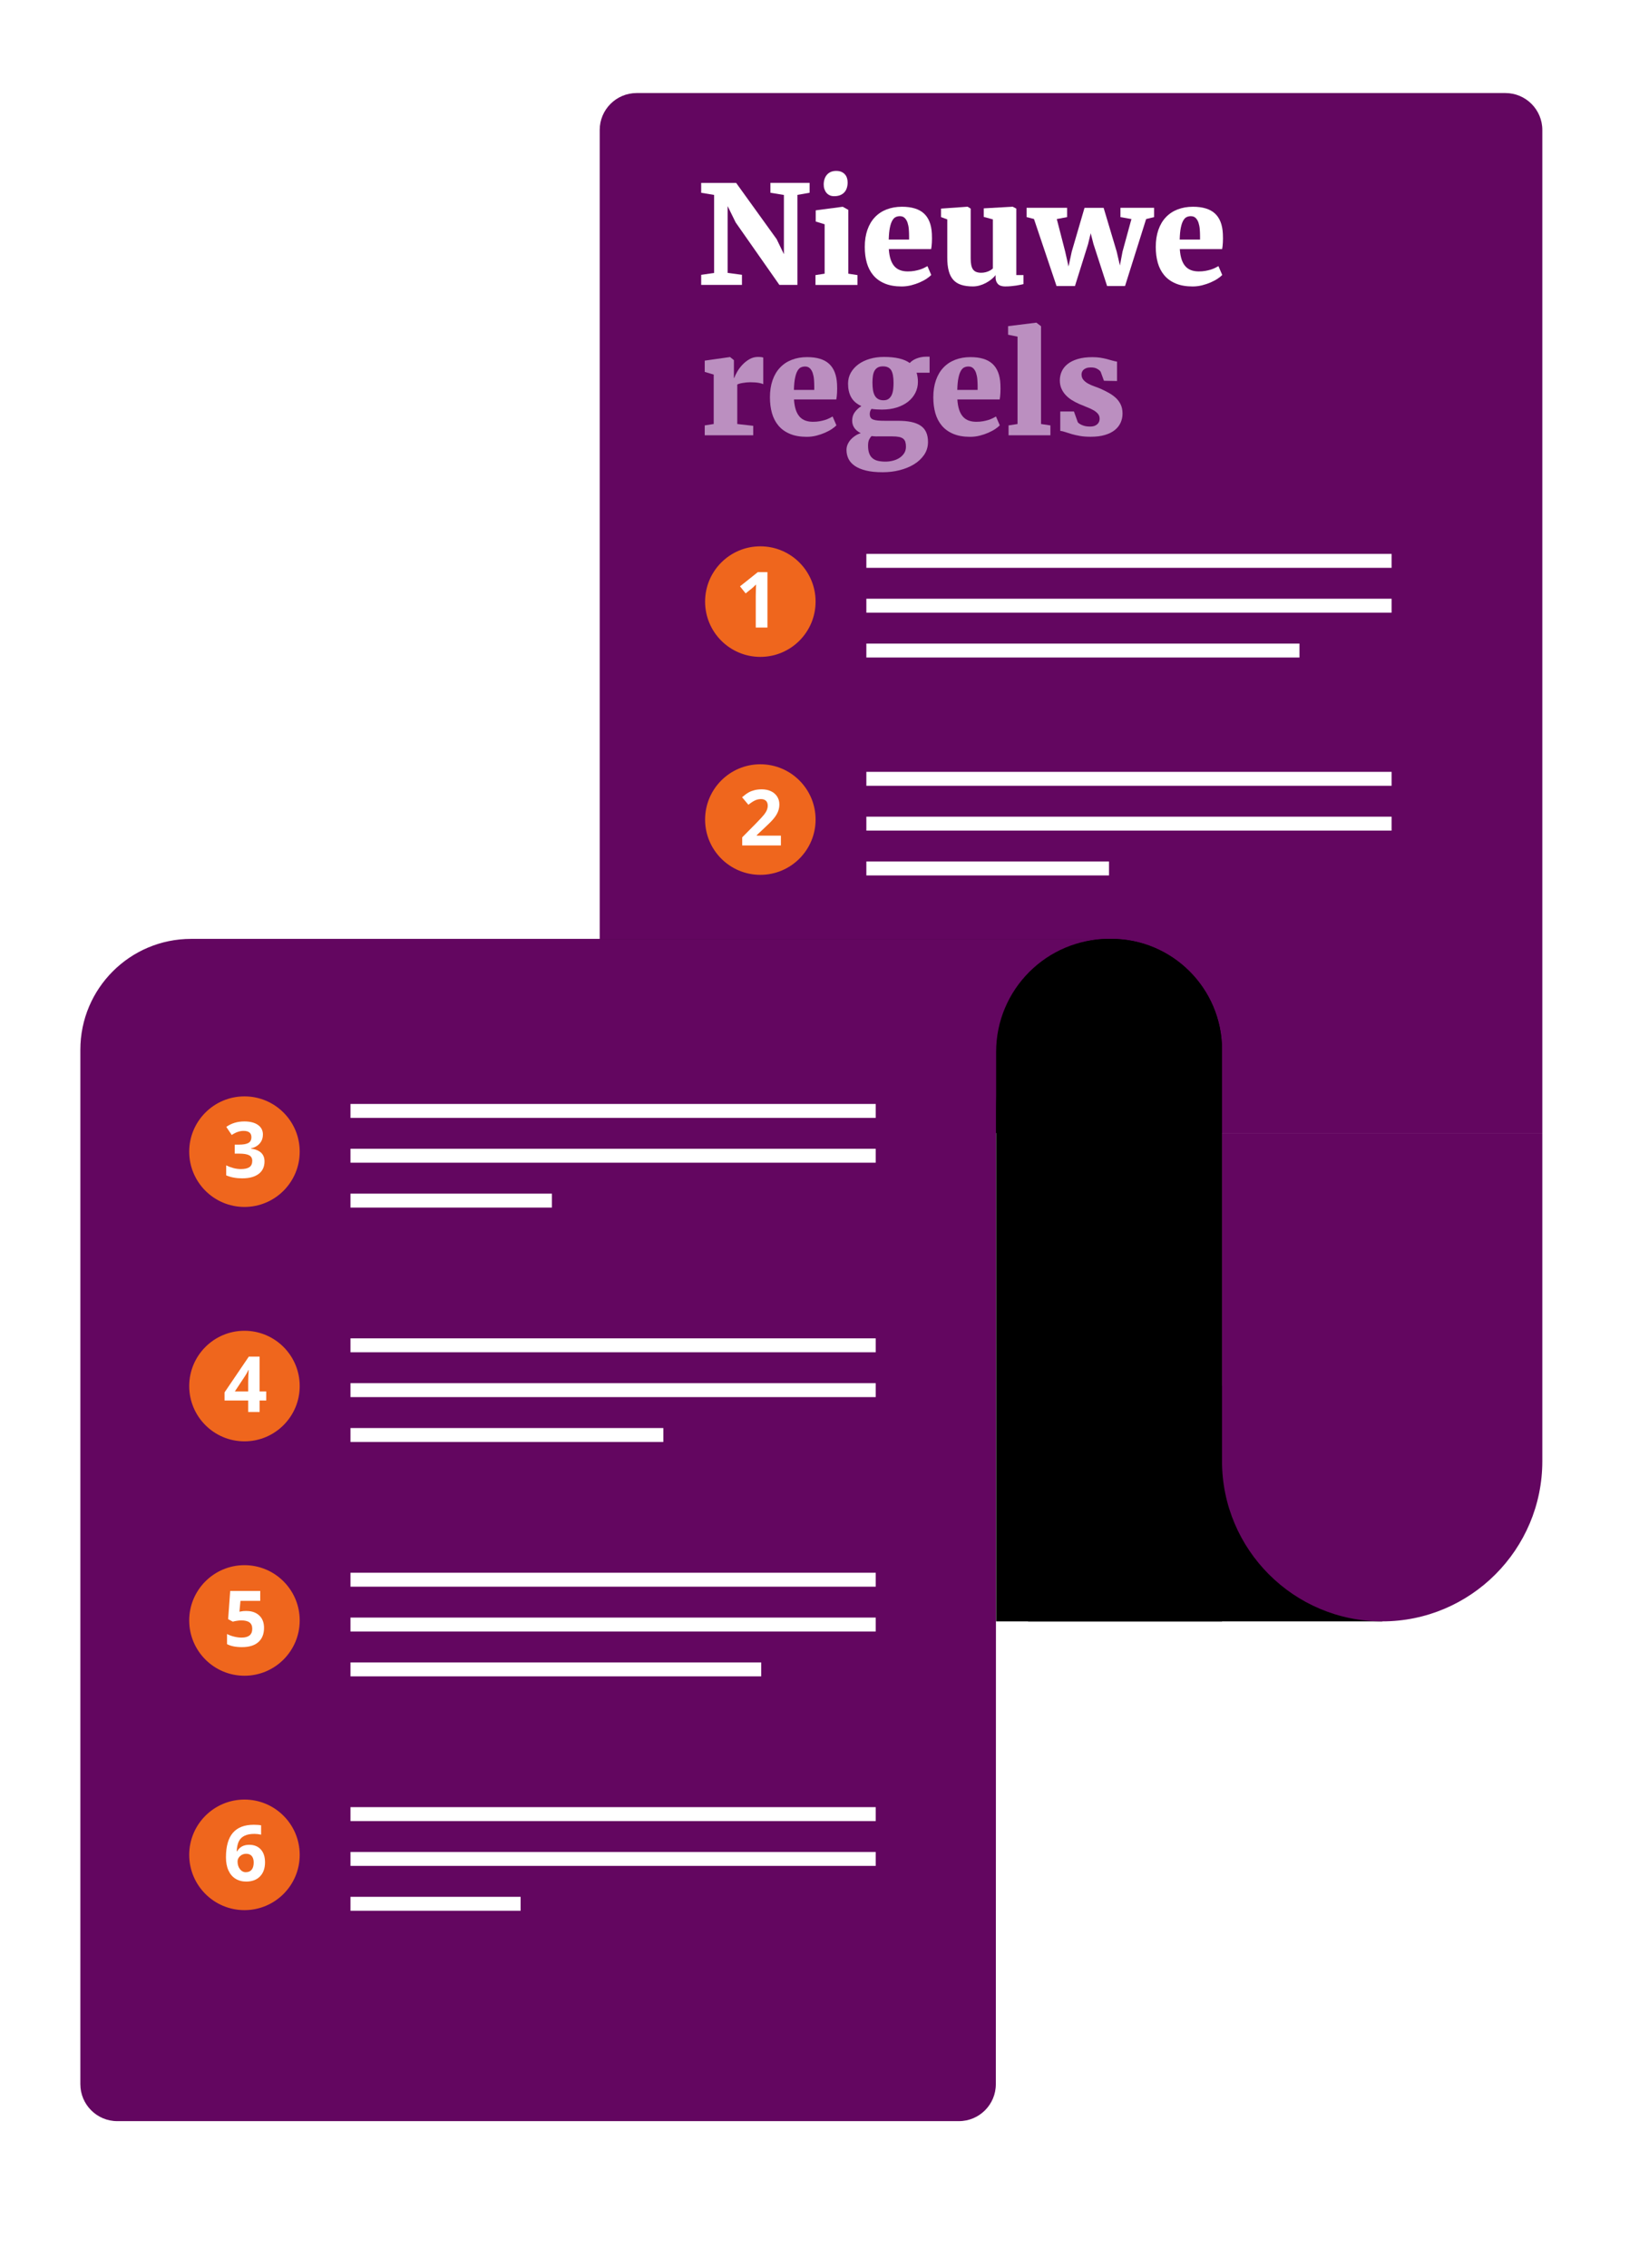
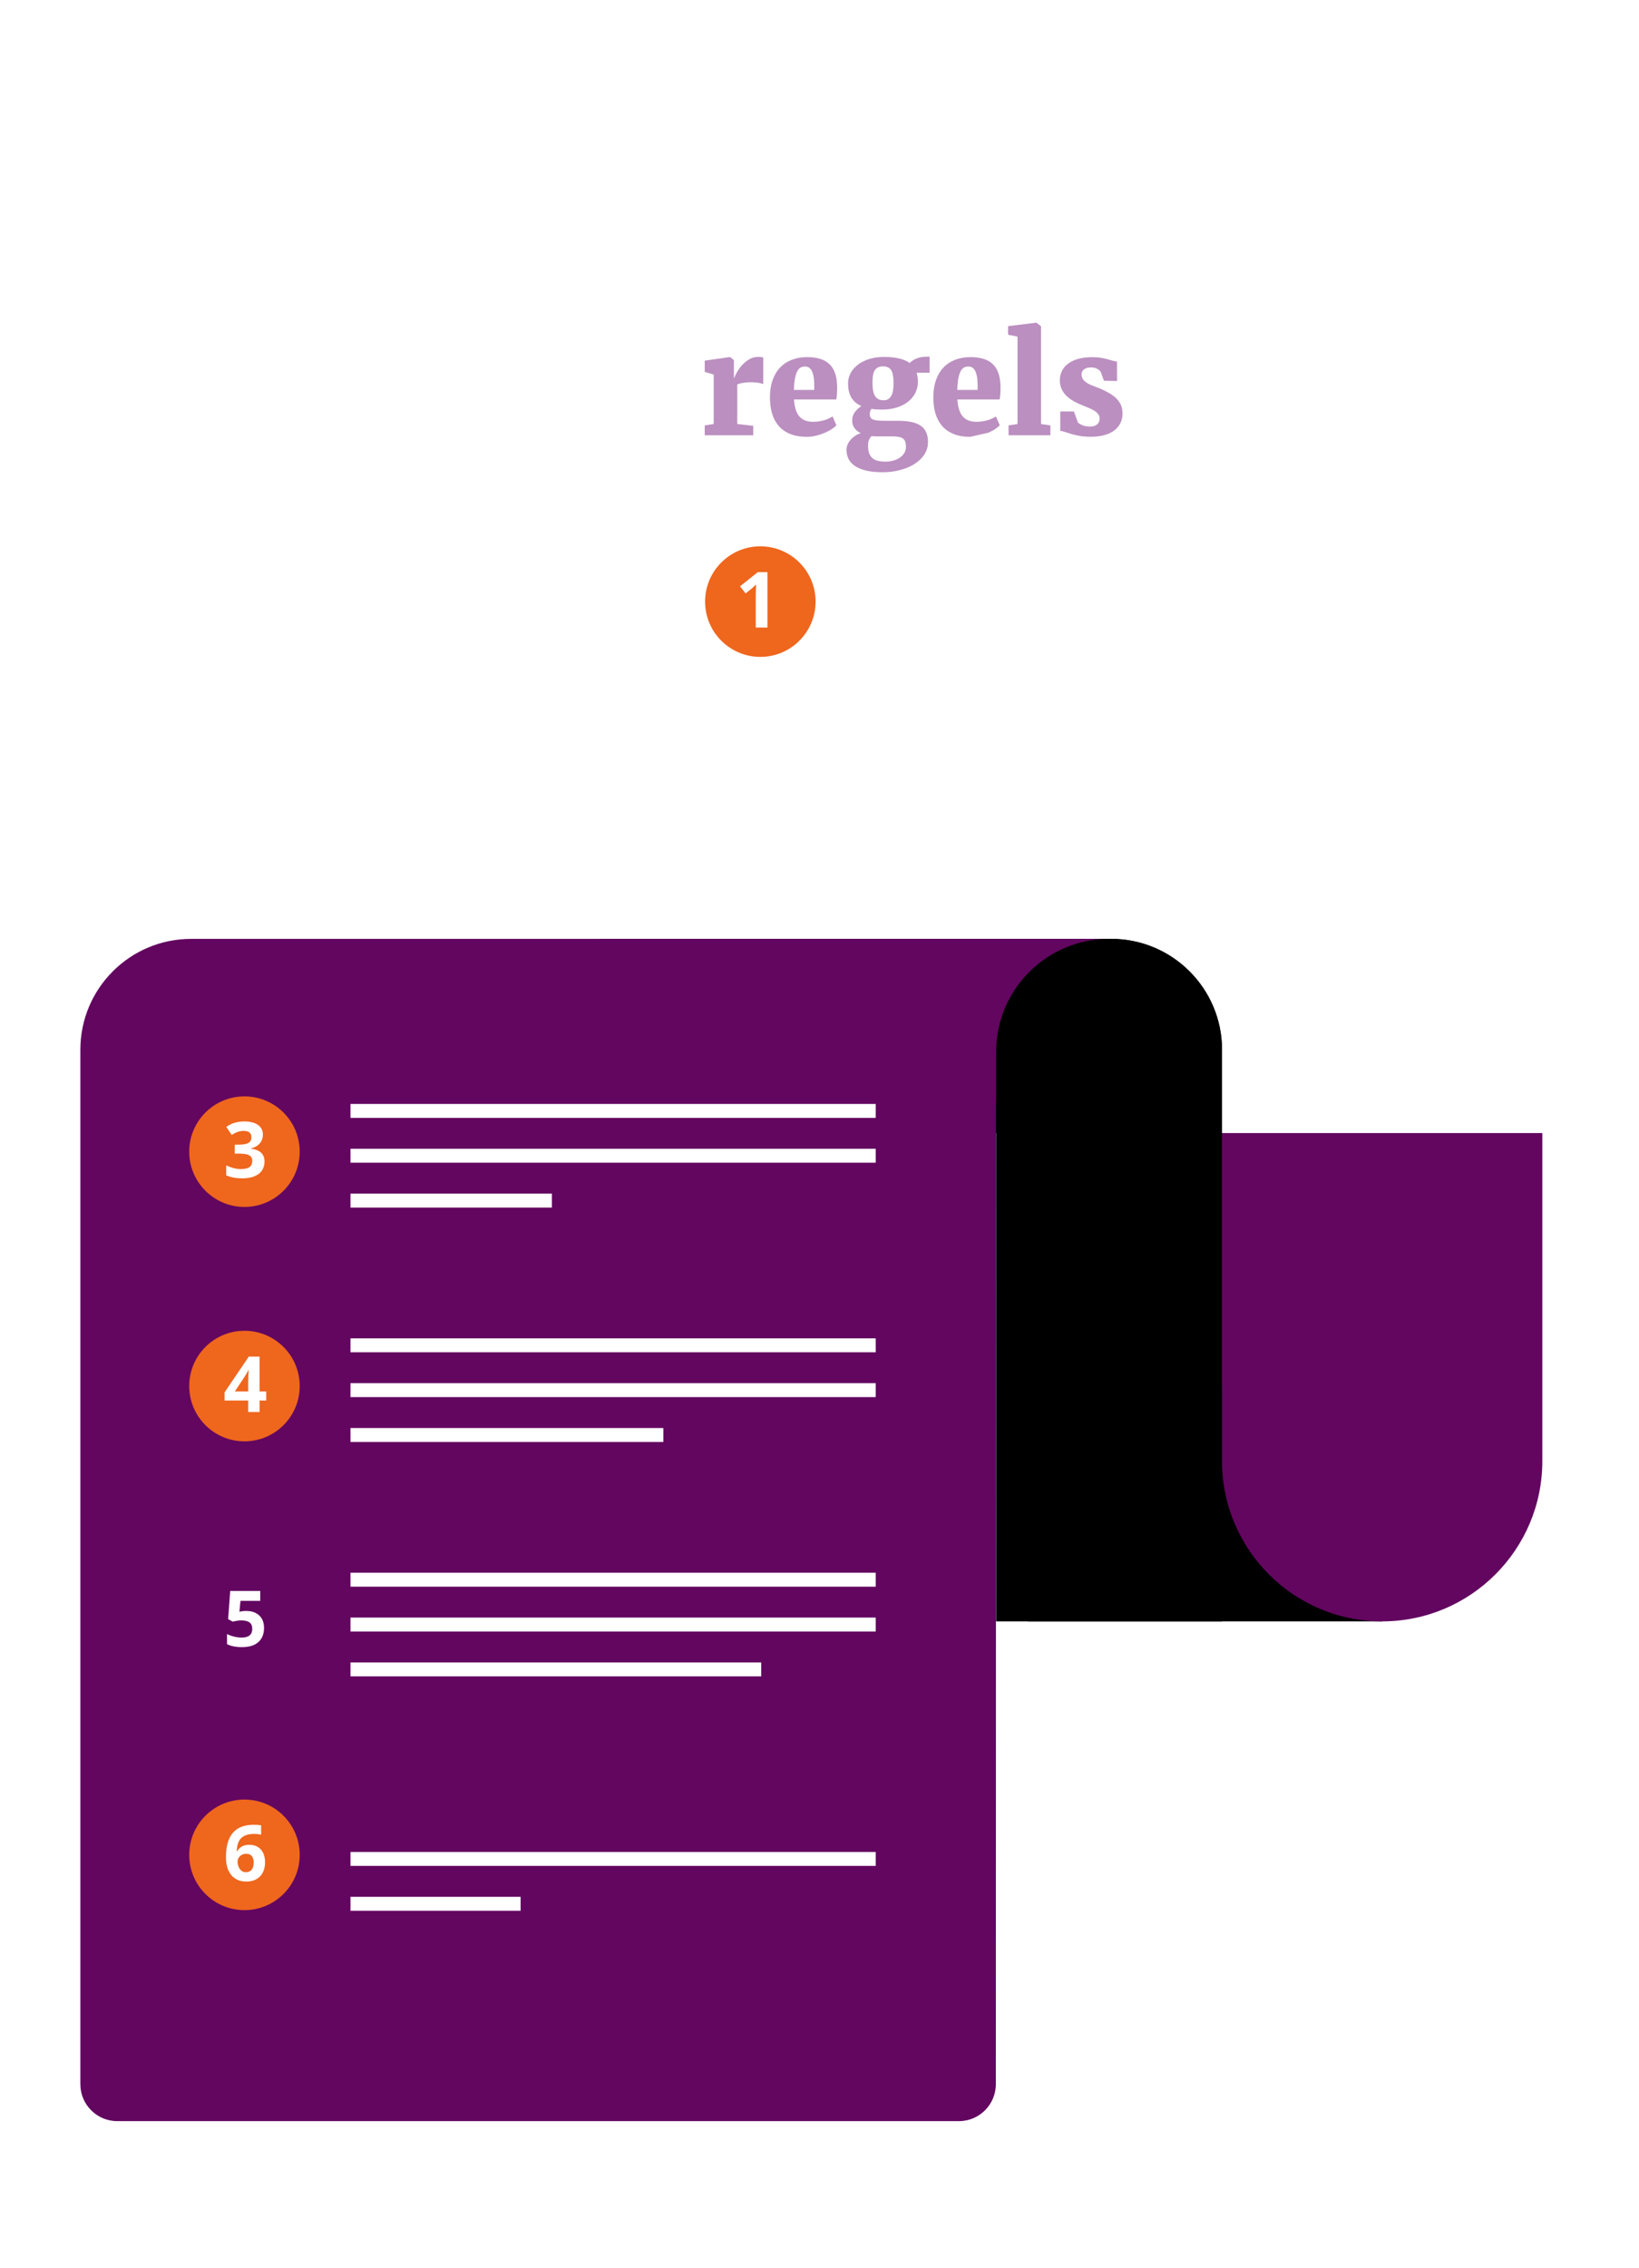
<svg xmlns="http://www.w3.org/2000/svg" id="DESIGN" version="1.1" viewBox="0 0 443.84 613.71">
  <defs>
    <filter id="drop-shadow-1" filterUnits="userSpaceOnUse">
      <feOffset dx="0" dy="0" />
      <feGaussianBlur result="blur" stdDeviation="31" />
      <feFlood flood-color="#000" flood-opacity=".75" />
      <feComposite in2="blur" operator="in" />
      <feComposite in="SourceGraphic" />
    </filter>
  </defs>
  <rect x="278.4" y="375.08" width="95.89" height="63.68" fill="#000" stroke-width="0" />
  <g>
-     <path d="M162.4,306.62h255.26V35.18c0-5.52-4.48-10-10-10h-235.26c-5.52,0-10,4.48-10,10v271.44Z" fill="#630660" stroke-width="0" />
    <path d="M330.91,306.62h86.75v88.77c0,23.94-19.44,43.37-43.37,43.37h0c-23.94,0-43.37-19.44-43.37-43.37v-88.77h0Z" fill="#630660" stroke-width="0" />
    <path d="M162.4,254.07h138.52c16.56,0,30,13.44,30,30v22.55h-168.52v-52.55h0Z" fill="#000" filter="url(#drop-shadow-1)" stroke-width="0" />
    <path d="M269.74,301.16c0-26.01,10.16-47.09,30.59-47.09H51.76c-16.57,0-30,13.43-30,30v279.93c0,5.52,4.48,10,10,10h227.91c5.52,0,10-4.48,10-10l.07-262.84Z" fill="#630660" stroke-width="0" />
  </g>
  <g>
    <g>
      <rect x="234.61" y="149.89" width="142.23" height="3.77" fill="#fff" stroke-width="0" />
      <rect x="234.61" y="162.02" width="142.23" height="3.77" fill="#fff" stroke-width="0" />
      <rect x="234.61" y="174.16" width="117.29" height="3.77" fill="#fff" stroke-width="0" />
    </g>
    <g>
      <circle cx="205.9" cy="162.8" r="14.96" fill="#ef661d" stroke-width="0" />
      <path d="M207.83,169.82h-3.17v-8.67l.03-1.43.05-1.56c-.53.53-.89.87-1.1,1.04l-1.72,1.38-1.53-1.91,4.83-3.85h2.6v14.99Z" fill="#fff" stroke-width="0" />
    </g>
  </g>
  <path d="M300.33,254.07h.59c16.56,0,30,13.44,30,30v154.69h-61.17v-154.1c0-16.88,13.7-30.59,30.59-30.59Z" fill="#000" stroke-width="0" />
  <g>
    <path d="M189.88,77.11v-2.74l3.5-.51v-21.11l-3.5-.58v-2.67h9.47l10.97,15.22,1.96,4.06v-16.02l-3.65-.6v-2.67h10.61v2.67l-3.3.58v24.36h-4.88l-11.84-16.9-2.18-4.43v18.08l3.88.51v2.74h-11.05Z" fill="#fff" stroke-width="0" />
    <path d="M220.83,77.11v-2.67l2.48-.38v-13.37l-2.41-.74v-3.03l7.24-.96h.09l1.49.83v17.27l2.48.38v2.67h-11.37ZM225.87,53.09c-.46,0-.86-.08-1.21-.25s-.64-.4-.88-.69c-.24-.29-.41-.63-.54-1.01s-.18-.78-.18-1.21c0-.51.07-.99.21-1.43.14-.45.35-.84.63-1.17.28-.33.62-.6,1.04-.79.42-.19.91-.29,1.48-.29h.02c.54,0,1.01.08,1.4.25s.71.4.96.68.44.61.56.99c.12.38.18.77.18,1.2,0,.52-.07,1.01-.21,1.46-.14.45-.36.85-.65,1.18-.3.33-.67.6-1.13.79-.46.19-1.01.29-1.65.29h-.02Z" fill="#fff" stroke-width="0" />
    <path d="M244.17,77.52c-1.79,0-3.32-.27-4.58-.8-1.26-.53-2.3-1.27-3.1-2.22-.8-.95-1.39-2.08-1.76-3.38-.37-1.31-.55-2.74-.55-4.3,0-1.73.24-3.27.71-4.62.47-1.35,1.15-2.49,2.02-3.41.88-.93,1.93-1.63,3.17-2.11,1.24-.48,2.63-.73,4.16-.73,2.64,0,4.62.6,5.94,1.8,1.32,1.2,2.05,3.04,2.17,5.52.04.87.04,1.66,0,2.36s-.1,1.29-.2,1.78h-11.46c.07,1.1.24,2.03.49,2.79s.6,1.38,1.03,1.87c.43.48.96.83,1.56,1.05s1.29.33,2.05.33c.65,0,1.25-.04,1.78-.14s1.02-.21,1.45-.34c.44-.14.83-.29,1.17-.46s.66-.33.93-.49l1.03,2.39c-.28.3-.69.63-1.22.99s-1.16.69-1.88,1.01c-.71.31-1.49.58-2.33.79-.84.21-1.7.32-2.58.32ZM243.68,58.5c-.39,0-.75.08-1.1.23-.34.15-.65.45-.92.91-.27.45-.5,1.09-.67,1.92-.18.83-.28,1.92-.32,3.27h5.51s0-.1,0-.2c0-.1,0-.2,0-.32v-.5c0-.6-.03-1.22-.08-1.84-.05-.62-.17-1.19-.34-1.71-.17-.52-.43-.94-.76-1.27-.33-.33-.78-.49-1.33-.49Z" fill="#fff" stroke-width="0" />
    <path d="M272.27,77.52c-.94,0-1.62-.22-2.04-.67s-.63-1.05-.63-1.8v-.62c-.29.4-.66.78-1.12,1.15-.45.37-.95.7-1.5.99-.54.29-1.12.52-1.72.69-.6.17-1.21.25-1.81.25-1.21,0-2.25-.14-3.13-.42-.88-.28-1.6-.73-2.16-1.35-.56-.62-.98-1.43-1.24-2.42-.27-.99-.4-2.19-.4-3.61v-10.34l-1.69-.62v-2.3l7.18-.51h.02l.83.51v13.53c0,1.38.21,2.36.64,2.95.43.59,1.16.88,2.19.88.42,0,.81-.04,1.15-.13.34-.08.65-.19.92-.31.27-.12.49-.25.68-.38s.33-.25.43-.34v-13.28l-2.47-.67v-2.32l7.8-.44h.04l.98.51v17.98h1.94v2.45c-.23.05-.51.11-.85.19-.34.08-.72.15-1.14.21-.42.06-.88.12-1.37.16-.49.05-1,.07-1.53.07Z" fill="#fff" stroke-width="0" />
    <path d="M286.11,77.4l-6.11-18.14-2-.51v-2.52h10.97v2.52l-2.79.53,2.27,8.8.91,4.04.87-4.04,3.46-11.84h5.17l3.54,11.84.87,3.77.71-3.77,2.41-8.8-2.97-.53v-2.52h9.11v2.52l-2.16.53-5.71,18.12h-4.86l-3.68-11.34-.76-2.94-.71,2.94-3.55,11.34h-4.97Z" fill="#fff" stroke-width="0" />
    <path d="M322.97,77.52c-1.79,0-3.32-.27-4.58-.8-1.26-.53-2.3-1.27-3.1-2.22-.8-.95-1.39-2.08-1.76-3.38-.37-1.31-.55-2.74-.55-4.3,0-1.73.24-3.27.71-4.62.47-1.35,1.15-2.49,2.02-3.41.88-.93,1.93-1.63,3.17-2.11,1.24-.48,2.63-.73,4.16-.73,2.64,0,4.62.6,5.94,1.8,1.32,1.2,2.05,3.04,2.17,5.52.04.87.04,1.66,0,2.36s-.1,1.29-.2,1.78h-11.46c.07,1.1.24,2.03.49,2.79s.6,1.38,1.03,1.87c.43.48.96.83,1.56,1.05s1.29.33,2.05.33c.65,0,1.25-.04,1.78-.14s1.02-.21,1.45-.34c.44-.14.83-.29,1.17-.46s.66-.33.93-.49l1.03,2.39c-.28.3-.69.63-1.22.99s-1.16.69-1.88,1.01c-.71.31-1.49.58-2.33.79-.84.21-1.7.32-2.58.32ZM322.47,58.5c-.39,0-.75.08-1.1.23-.34.15-.65.45-.92.91-.27.45-.5,1.09-.67,1.92-.18.83-.28,1.92-.32,3.27h5.51s0-.1,0-.2c0-.1,0-.2,0-.32v-.5c0-.6-.03-1.22-.08-1.84-.05-.62-.17-1.19-.34-1.71-.17-.52-.43-.94-.76-1.27-.33-.33-.78-.49-1.33-.49Z" fill="#fff" stroke-width="0" />
    <path d="M190.84,117.79v-2.67l2.43-.38v-13.37l-2.43-.73v-3.05l6.77-.96h.11l1.02.83v4.81h.09c.18-.51.46-1.09.84-1.74s.85-1.27,1.41-1.86c.56-.59,1.19-1.08,1.89-1.48s1.46-.6,2.27-.6c.42,0,.74.02.94.05.21.03.37.07.51.12v7.22c-.17-.13-.57-.26-1.2-.37-.63-.11-1.42-.17-2.36-.17-.29,0-.61.02-.97.05-.36.04-.71.08-1.04.14-.34.05-.64.12-.91.2-.27.08-.45.15-.56.23v10.68l4.32.49v2.56h-13.11Z" fill="#bb8fc0" stroke-width="0" />
    <path d="M218.49,118.21c-1.79,0-3.32-.27-4.58-.8-1.26-.53-2.3-1.27-3.1-2.22-.8-.95-1.39-2.08-1.76-3.38-.37-1.31-.55-2.74-.55-4.3,0-1.73.24-3.27.71-4.62.47-1.35,1.15-2.49,2.02-3.41.88-.93,1.93-1.63,3.17-2.11,1.24-.48,2.63-.73,4.16-.73,2.64,0,4.62.6,5.94,1.8,1.32,1.2,2.05,3.04,2.17,5.52.04.87.04,1.66,0,2.36s-.1,1.29-.2,1.78h-11.46c.07,1.1.24,2.03.49,2.79s.6,1.38,1.03,1.87c.43.48.96.83,1.56,1.05s1.29.33,2.05.33c.65,0,1.25-.04,1.78-.14s1.02-.21,1.45-.34c.44-.14.83-.29,1.17-.46s.66-.33.93-.49l1.03,2.39c-.28.3-.69.63-1.22.99s-1.16.69-1.88,1.01c-.71.31-1.49.58-2.33.79-.84.21-1.7.32-2.58.32ZM218,99.18c-.39,0-.75.08-1.1.23-.34.15-.65.45-.92.91-.27.45-.5,1.09-.67,1.92-.18.83-.28,1.92-.32,3.27h5.51s0-.1,0-.2c0-.1,0-.2,0-.32v-.5c0-.6-.03-1.22-.08-1.84-.05-.62-.17-1.19-.34-1.71-.17-.52-.43-.94-.76-1.27-.33-.33-.78-.49-1.33-.49Z" fill="#bb8fc0" stroke-width="0" />
    <path d="M238.8,110.84c-.52,0-1.01-.02-1.48-.05-.47-.03-.91-.08-1.33-.14-.13.17-.24.37-.33.6-.08.23-.13.49-.13.78,0,.39.07.7.21.94.14.24.37.43.7.56.33.13.76.22,1.29.27.53.05,1.19.07,1.98.07h3.45c1.37,0,2.56.1,3.57.31s1.86.54,2.54.99c.68.45,1.19,1.04,1.52,1.77.34.73.51,1.61.51,2.65,0,1.31-.35,2.47-1.04,3.49-.7,1.02-1.62,1.88-2.77,2.58s-2.46,1.22-3.92,1.59-2.97.54-4.52.54h-.02c-1.79,0-3.3-.15-4.54-.46-1.24-.31-2.25-.73-3.03-1.27-.78-.54-1.34-1.18-1.7-1.91-.35-.74-.53-1.54-.53-2.41,0-.51.1-1,.31-1.48.21-.48.49-.91.84-1.31.36-.39.77-.74,1.23-1.04.46-.3.96-.53,1.48-.69-.75-.37-1.32-.85-1.72-1.41-.4-.57-.6-1.23-.6-1.98,0-.88.23-1.64.7-2.28s1.06-1.19,1.79-1.66c-1.28-.58-2.2-1.38-2.77-2.4s-.84-2.25-.84-3.67c0-1.08.25-2.06.74-2.94.5-.88,1.18-1.64,2.04-2.28.87-.63,1.89-1.13,3.07-1.48,1.18-.35,2.46-.53,3.84-.53h.02c3.17,0,5.5.55,7,1.65.18-.22.42-.43.71-.63.29-.21.63-.39,1.01-.55.38-.16.8-.29,1.27-.39s.95-.15,1.46-.15h.92v4.34h-3.52c.24.76.36,1.59.36,2.48,0,1.06-.23,2.05-.69,2.97-.46.91-1.11,1.71-1.96,2.38-.85.67-1.87,1.2-3.07,1.58-1.2.38-2.55.57-4.04.57h-.02ZM237.59,118.1c-.28,0-.55,0-.82-.03s-.52-.04-.76-.06c-.23.22-.44.52-.64.92-.2.39-.3.95-.3,1.68,0,.85.11,1.55.32,2.1.21.56.52,1,.92,1.32.4.33.89.56,1.47.69.58.13,1.24.2,1.98.2h.02c.68,0,1.34-.08,2-.25.66-.16,1.25-.41,1.78-.75.53-.34.95-.76,1.28-1.26.33-.5.49-1.1.49-1.79,0-.51-.06-.94-.17-1.3-.12-.36-.31-.64-.59-.86-.28-.22-.66-.38-1.13-.47-.48-.1-1.07-.15-1.79-.15h-4.04ZM239.24,108.32h.02c.57,0,1.03-.13,1.38-.39.35-.26.63-.61.83-1.04.2-.44.33-.94.4-1.51.07-.57.1-1.16.1-1.78,0-1.6-.22-2.74-.65-3.43-.44-.69-1.17-1.03-2.21-1.03h-.02c-.56,0-1.02.1-1.38.3-.36.2-.65.49-.87.86-.22.38-.37.83-.45,1.38-.08.54-.13,1.15-.13,1.83,0,.76.05,1.44.14,2.03s.26,1.09.49,1.51c.23.41.54.73.92.94.39.22.86.33,1.43.33Z" fill="#bb8fc0" stroke-width="0" />
-     <path d="M262.73,118.21c-1.79,0-3.32-.27-4.58-.8-1.26-.53-2.3-1.27-3.1-2.22-.8-.95-1.39-2.08-1.76-3.38-.37-1.31-.55-2.74-.55-4.3,0-1.73.24-3.27.71-4.62.47-1.35,1.15-2.49,2.02-3.41.88-.93,1.93-1.63,3.17-2.11,1.24-.48,2.63-.73,4.16-.73,2.64,0,4.62.6,5.94,1.8,1.32,1.2,2.05,3.04,2.17,5.52.04.87.04,1.66,0,2.36s-.1,1.29-.2,1.78h-11.46c.07,1.1.24,2.03.49,2.79s.6,1.38,1.03,1.87c.43.48.96.83,1.56,1.05s1.29.33,2.05.33c.65,0,1.25-.04,1.78-.14s1.02-.21,1.45-.34c.44-.14.83-.29,1.17-.46s.66-.33.93-.49l1.03,2.39c-.28.3-.69.63-1.22.99s-1.16.69-1.88,1.01c-.71.31-1.49.58-2.33.79-.84.21-1.7.32-2.58.32ZM262.24,99.18c-.39,0-.75.08-1.1.23-.34.15-.65.45-.92.91-.27.45-.5,1.09-.67,1.92-.18.83-.28,1.92-.32,3.27h5.51s0-.1,0-.2c0-.1,0-.2,0-.32v-.5c0-.6-.03-1.22-.08-1.84-.05-.62-.17-1.19-.34-1.71-.17-.52-.43-.94-.76-1.27-.33-.33-.78-.49-1.33-.49Z" fill="#bb8fc0" stroke-width="0" />
+     <path d="M262.73,118.21c-1.79,0-3.32-.27-4.58-.8-1.26-.53-2.3-1.27-3.1-2.22-.8-.95-1.39-2.08-1.76-3.38-.37-1.31-.55-2.74-.55-4.3,0-1.73.24-3.27.71-4.62.47-1.35,1.15-2.49,2.02-3.41.88-.93,1.93-1.63,3.17-2.11,1.24-.48,2.63-.73,4.16-.73,2.64,0,4.62.6,5.94,1.8,1.32,1.2,2.05,3.04,2.17,5.52.04.87.04,1.66,0,2.36s-.1,1.29-.2,1.78h-11.46c.07,1.1.24,2.03.49,2.79s.6,1.38,1.03,1.87c.43.48.96.83,1.56,1.05s1.29.33,2.05.33c.65,0,1.25-.04,1.78-.14s1.02-.21,1.45-.34c.44-.14.83-.29,1.17-.46s.66-.33.93-.49l1.03,2.39c-.28.3-.69.63-1.22.99s-1.16.69-1.88,1.01ZM262.24,99.18c-.39,0-.75.08-1.1.23-.34.15-.65.45-.92.91-.27.45-.5,1.09-.67,1.92-.18.83-.28,1.92-.32,3.27h5.51s0-.1,0-.2c0-.1,0-.2,0-.32v-.5c0-.6-.03-1.22-.08-1.84-.05-.62-.17-1.19-.34-1.71-.17-.52-.43-.94-.76-1.27-.33-.33-.78-.49-1.33-.49Z" fill="#bb8fc0" stroke-width="0" />
    <path d="M273.12,117.79v-2.67l2.43-.38v-23.65l-2.56-.51v-2.32l7.6-.94h.07l1.25.96v26.46l2.54.38v2.67h-11.34Z" fill="#bb8fc0" stroke-width="0" />
    <path d="M287.12,116.63v-5.28h3.7l1.05,2.92c.22.28.62.54,1.21.79.59.25,1.28.37,2.08.37.52,0,.95-.07,1.28-.2.33-.13.6-.31.8-.52.2-.21.34-.44.42-.68.08-.24.12-.47.12-.69,0-.52-.14-.96-.43-1.32-.29-.36-.68-.69-1.18-.98-.5-.29-1.08-.57-1.76-.83-.68-.27-1.4-.56-2.16-.89-.75-.33-1.44-.7-2.09-1.11-.64-.41-1.19-.88-1.66-1.4-.47-.52-.83-1.1-1.1-1.74s-.4-1.35-.4-2.14c0-.86.17-1.67.52-2.43.34-.76.88-1.43,1.6-2,.72-.57,1.63-1.02,2.74-1.35s2.42-.5,3.95-.5c.81,0,1.52.05,2.14.15.62.1,1.18.21,1.69.34.51.13.99.27,1.44.4.45.13.92.24,1.41.33v5.24l-3.54-.07-.89-2.43c-.17-.27-.47-.53-.92-.79-.44-.26-1.01-.39-1.7-.39-.51,0-.92.06-1.25.18-.33.12-.59.28-.78.46s-.33.39-.41.61c-.08.22-.12.43-.12.63,0,.6.17,1.11.53,1.51.35.4.79.74,1.31,1.02.52.28,1.08.53,1.68.73.6.21,1.15.42,1.64.63.77.35,1.52.72,2.23,1.12.71.39,1.34.85,1.9,1.36.55.51.99,1.12,1.32,1.8.33.69.49,1.51.49,2.45,0,.86-.17,1.67-.51,2.43-.34.76-.86,1.43-1.56,2-.7.57-1.6,1.02-2.68,1.34-1.09.33-2.38.49-3.88.49-1.1,0-2.07-.07-2.9-.22-.83-.15-1.58-.31-2.23-.5-.65-.19-1.22-.37-1.71-.54-.49-.17-.94-.28-1.35-.33Z" fill="#bb8fc0" stroke-width="0" />
  </g>
  <g>
    <g>
      <rect x="94.91" y="298.74" width="142.23" height="3.77" fill="#fff" stroke-width="0" />
      <rect x="94.91" y="310.87" width="142.23" height="3.77" fill="#fff" stroke-width="0" />
      <rect x="94.91" y="323.01" width="54.54" height="3.77" fill="#fff" stroke-width="0" />
    </g>
    <g>
      <circle cx="66.2" cy="311.65" r="14.96" fill="#ef661d" stroke-width="0" />
      <path d="M71.19,307.03c0,.94-.28,1.73-.85,2.39s-1.36,1.11-2.39,1.35v.06c1.21.15,2.12.52,2.75,1.1.62.58.93,1.37.93,2.36,0,1.44-.52,2.57-1.57,3.37-1.04.8-2.54,1.21-4.48,1.21-1.63,0-3.07-.27-4.33-.81v-2.7c.58.29,1.22.53,1.92.72s1.39.28,2.07.28c1.04,0,1.82-.18,2.32-.53s.75-.93.75-1.71c0-.7-.29-1.2-.86-1.5s-1.49-.44-2.75-.44h-1.14v-2.43h1.16c1.16,0,2.01-.15,2.55-.46.54-.3.81-.83.81-1.56,0-1.13-.71-1.7-2.13-1.7-.49,0-.99.08-1.5.25-.51.16-1.08.45-1.7.85l-1.47-2.18c1.37-.98,3-1.48,4.89-1.48,1.55,0,2.78.31,3.68.94.9.63,1.35,1.5,1.35,2.62Z" fill="#fff" stroke-width="0" />
    </g>
  </g>
  <g>
    <g>
      <rect x="94.91" y="362.17" width="142.23" height="3.77" fill="#fff" stroke-width="0" />
      <rect x="94.91" y="374.3" width="142.23" height="3.77" fill="#fff" stroke-width="0" />
      <rect x="94.91" y="386.44" width="84.72" height="3.77" fill="#fff" stroke-width="0" />
    </g>
    <g>
      <circle cx="66.2" cy="375.08" r="14.96" fill="#ef661d" stroke-width="0" />
      <path d="M72.11,378.99h-1.8v3.11h-3.1v-3.11h-6.4v-2.2l6.57-9.68h2.92v9.42h1.8v2.46ZM67.21,376.53v-2.54c0-.42.02-1.04.05-1.85s.06-1.27.08-1.4h-.08c-.25.56-.56,1.11-.91,1.64l-2.75,4.15h3.61Z" fill="#fff" stroke-width="0" />
    </g>
  </g>
  <g>
    <g>
      <rect x="94.91" y="425.6" width="142.23" height="3.77" fill="#fff" stroke-width="0" />
      <rect x="94.91" y="437.73" width="142.23" height="3.77" fill="#fff" stroke-width="0" />
      <rect x="94.91" y="449.87" width="111.23" height="3.77" fill="#fff" stroke-width="0" />
    </g>
    <g>
-       <circle cx="66.2" cy="438.51" r="14.96" fill="#ef661d" stroke-width="0" />
      <path d="M66.75,435.95c1.45,0,2.6.41,3.46,1.22.86.81,1.29,1.93,1.29,3.34,0,1.67-.52,2.96-1.55,3.87s-2.51,1.35-4.43,1.35c-1.67,0-3.01-.27-4.04-.81v-2.74c.54.29,1.17.52,1.89.7.72.18,1.4.27,2.04.27,1.93,0,2.9-.79,2.9-2.38s-1-2.27-3-2.27c-.36,0-.76.04-1.2.11-.44.07-.79.15-1.07.23l-1.26-.68.56-7.64h8.13v2.69h-5.35l-.28,2.94.36-.07c.42-.1.93-.14,1.55-.14Z" fill="#fff" stroke-width="0" />
    </g>
  </g>
  <g>
    <g>
-       <rect x="94.91" y="489.03" width="142.23" height="3.77" fill="#fff" stroke-width="0" />
      <rect x="94.91" y="501.16" width="142.23" height="3.77" fill="#fff" stroke-width="0" />
      <rect x="94.91" y="513.3" width="46.07" height="3.77" fill="#fff" stroke-width="0" />
    </g>
    <g>
      <circle cx="66.2" cy="501.94" r="14.96" fill="#ef661d" stroke-width="0" />
      <path d="M61.19,502.59c0-2.97.63-5.17,1.88-6.62,1.25-1.45,3.13-2.17,5.63-2.17.85,0,1.52.05,2.01.15v2.53c-.61-.14-1.21-.21-1.8-.21-1.09,0-1.97.16-2.66.49-.69.33-1.2.81-1.54,1.46-.34.64-.54,1.56-.61,2.74h.13c.68-1.16,1.76-1.74,3.25-1.74,1.34,0,2.39.42,3.15,1.26.76.84,1.14,2,1.14,3.49,0,1.6-.45,2.87-1.35,3.8-.9.93-2.15,1.4-3.75,1.4-1.11,0-2.07-.26-2.9-.77-.82-.51-1.46-1.26-1.91-2.25-.45-.98-.67-2.17-.67-3.56ZM66.6,506.63c.68,0,1.2-.23,1.56-.68.36-.45.54-1.1.54-1.94,0-.73-.17-1.31-.51-1.73-.34-.42-.85-.63-1.53-.63-.64,0-1.19.21-1.65.63-.46.42-.68.9-.68,1.46,0,.81.21,1.5.64,2.06.43.56.97.84,1.62.84Z" fill="#fff" stroke-width="0" />
    </g>
  </g>
  <g>
    <g>
      <rect x="234.61" y="208.87" width="142.23" height="3.77" fill="#fff" stroke-width="0" />
      <rect x="234.61" y="221" width="142.23" height="3.77" fill="#fff" stroke-width="0" />
      <rect x="234.61" y="233.13" width="65.71" height="3.77" fill="#fff" stroke-width="0" />
    </g>
    <g>
-       <circle cx="205.9" cy="221.78" r="14.96" fill="#ef661d" stroke-width="0" />
      <path d="M211.47,228.79h-10.48v-2.2l3.76-3.8c1.11-1.14,1.84-1.93,2.18-2.37.34-.44.59-.85.74-1.23s.23-.77.23-1.17c0-.6-.17-1.05-.5-1.34-.33-.29-.77-.44-1.33-.44-.58,0-1.15.13-1.69.4s-1.12.65-1.71,1.14l-1.72-2.04c.74-.63,1.35-1.07,1.83-1.33s1.02-.46,1.59-.6,1.22-.21,1.93-.21c.94,0,1.76.17,2.48.51s1.27.82,1.67,1.44.6,1.32.6,2.11c0,.69-.12,1.34-.36,1.94-.24.61-.62,1.23-1.13,1.86-.51.64-1.41,1.54-2.69,2.72l-1.93,1.81v.14h6.53v2.67Z" fill="#fff" stroke-width="0" />
    </g>
  </g>
</svg>